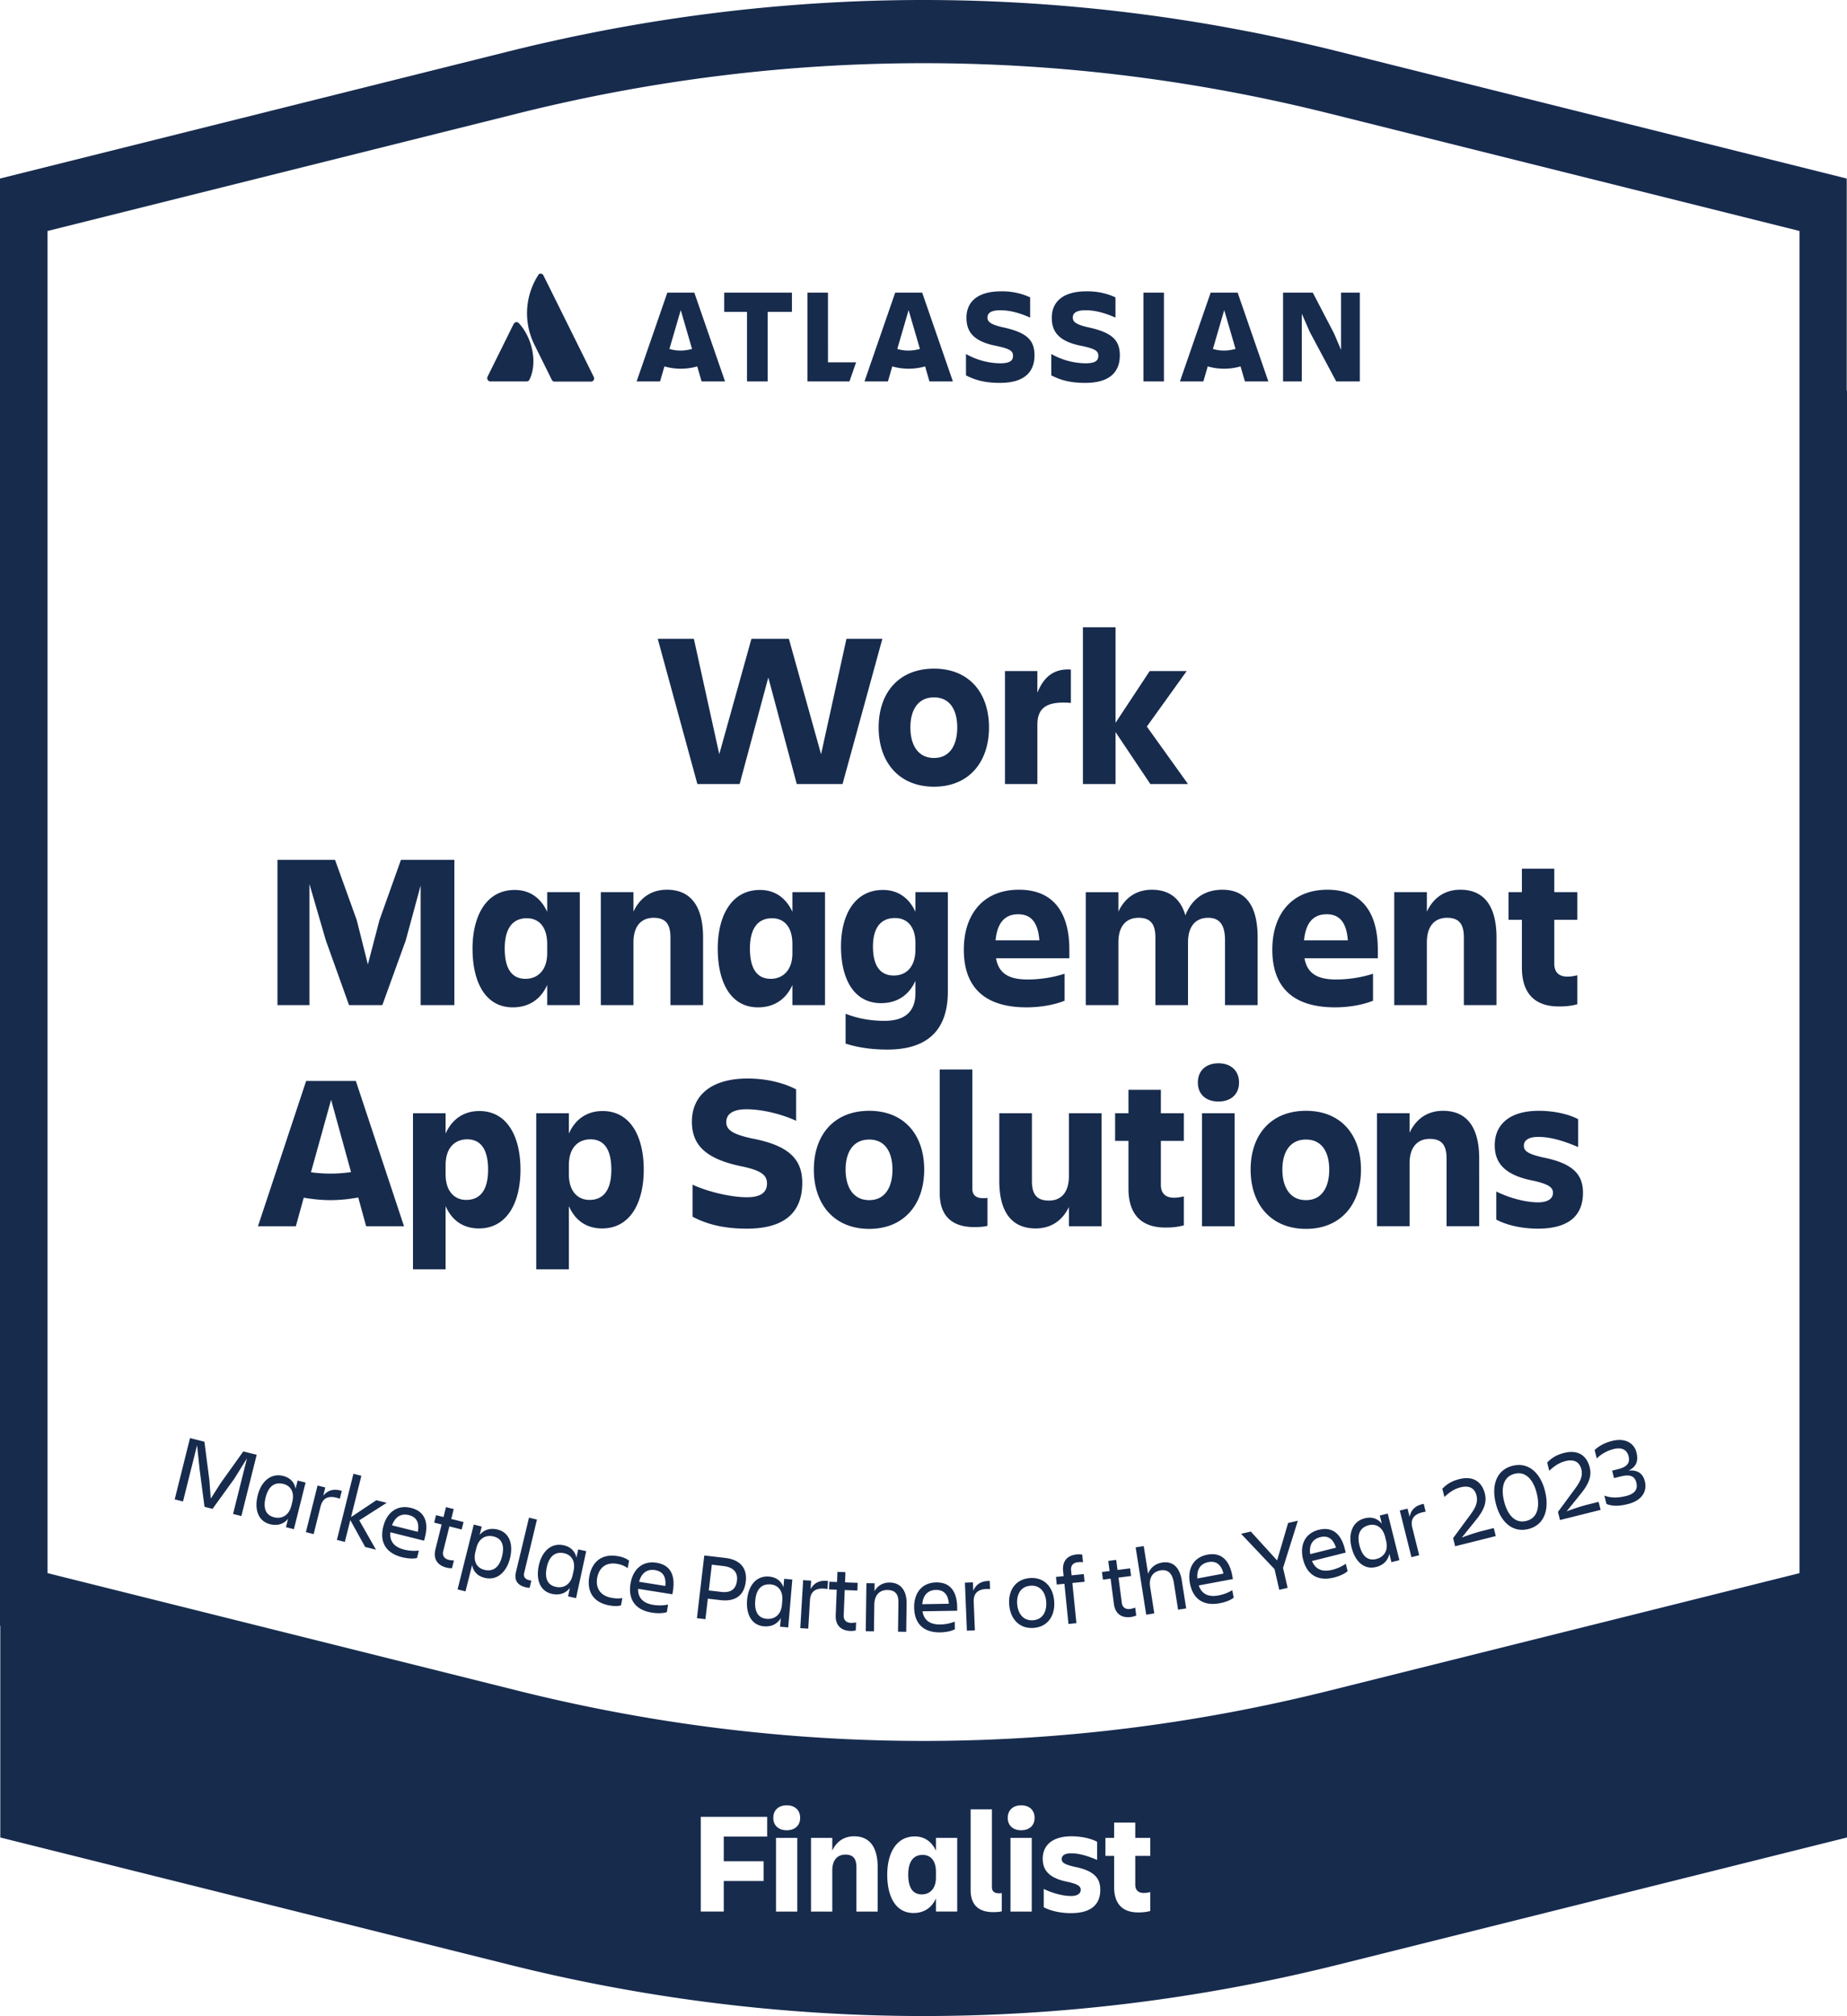
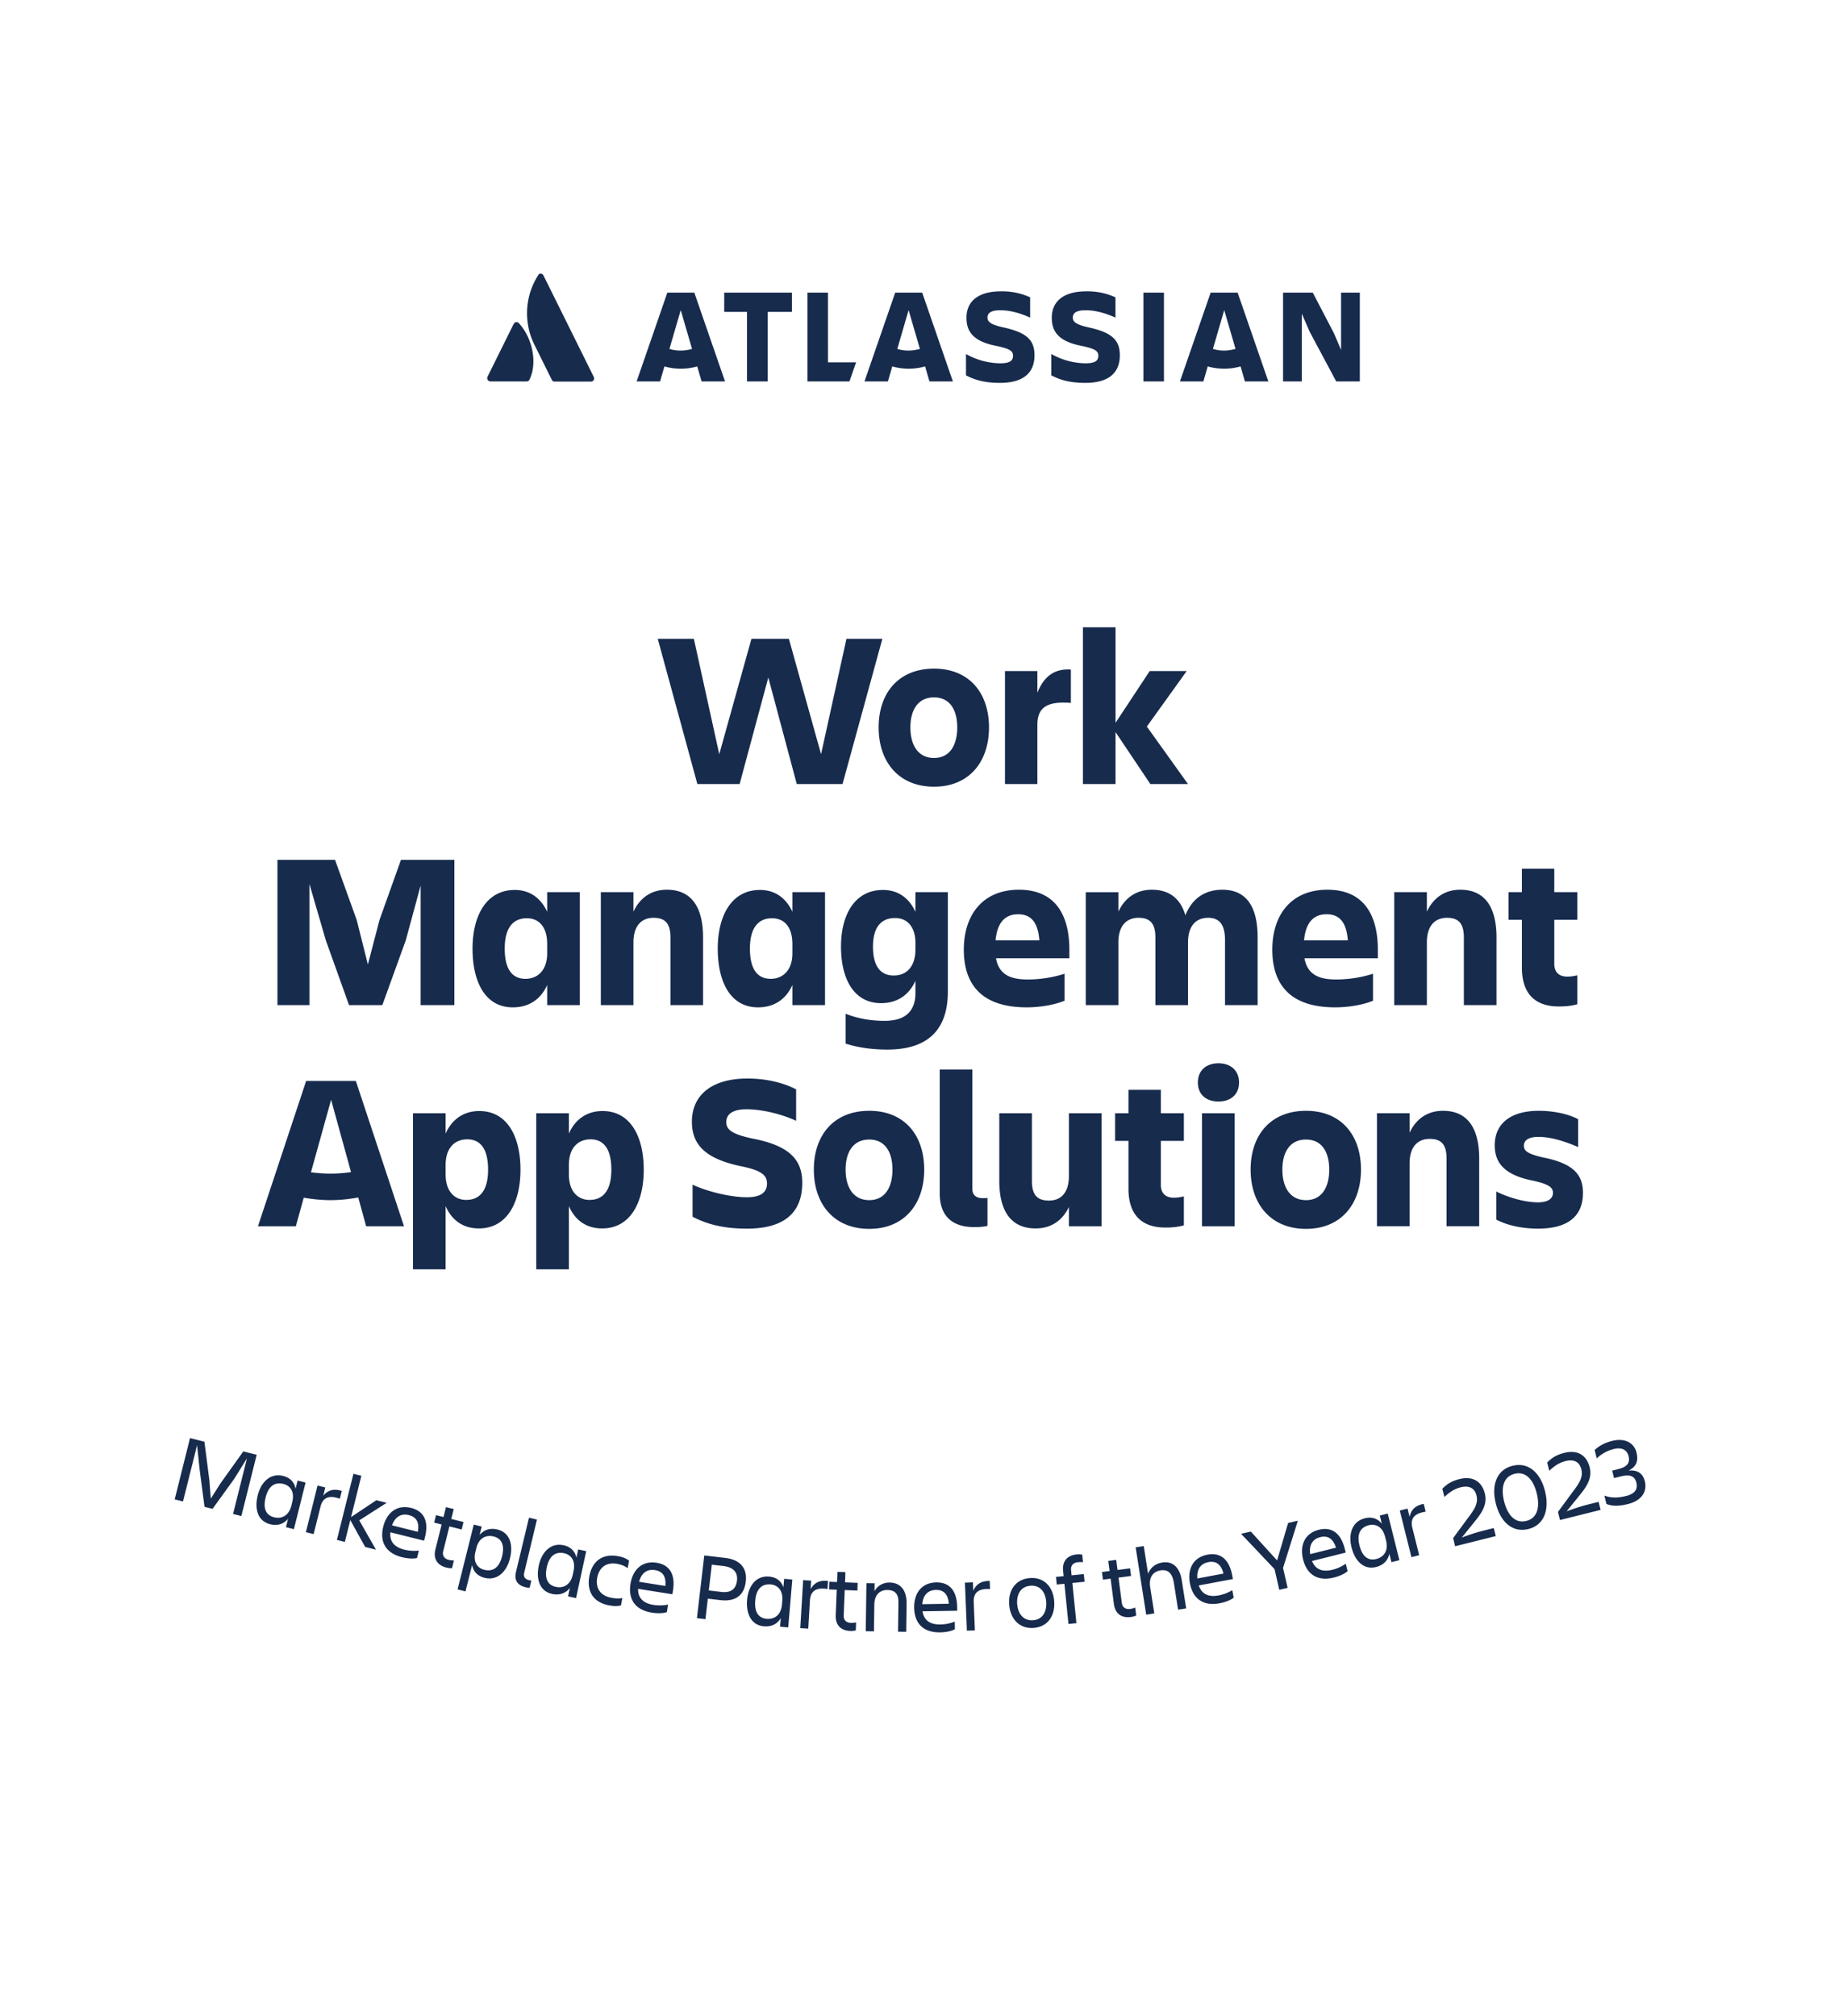
<svg xmlns="http://www.w3.org/2000/svg" width="513" height="560" viewBox="0 0 513 560" focusable="false" role="presentation">
  <g fill="#172B4D">
-     <path d="M256.504 0c27.688 0 55.497 2.484 83.013 7.396l2.376.436c1.584.294 3.169.596 4.754.899l1.191.228c.796.153 1.594.31 2.386.48l2.682.553a492.229 492.229 0 0 1 18.705 4.279l141.316 35.326v58.85l.04.012h.04v401.944l-141.315 35.325-1.895.47C332.525 555.365 294.431 560 256.543 560l-1.927-.004c-37.894-.157-75.977-4.947-113.221-14.268L.08 510.403v-58.836l-.08-.014V49.597l141.316-35.326 2.665-.655a460.76 460.76 0 0 1 8.015-1.88h.027l2.675-.596c2.677-.59 5.36-1.16 8.045-1.701l1.98-.396c30.37-6 61.14-9.043 91.781-9.043Zm41.085 510.075c-5.036 0-7.971 2.283-7.971 6.248 0 3.204 1.785 5.447 7.138 6.448 2.578.6 3.411 1.162 3.411 2.163 0 1.041-.912 1.722-2.697 1.722-2.657 0-5.75-1.041-7.574-1.962v5.086c1.626.881 4.322 1.642 7.535 1.642 5.83 0 8.17-2.563 8.17-6.488 0-3.284-1.746-5.327-7.219-6.408-2.815-.641-3.49-1.202-3.49-2.123 0-1.001.873-1.602 2.618-1.602 2.22 0 4.6.72 7.218 1.842v-5.046c-1.626-.881-4.283-1.522-7.139-1.522Zm-43.504.04c-5.275 0-7.654 4.846-7.654 10.614 0 6.127 2.34 10.653 7.297 10.653 2.776 0 4.997-1.321 6.226-4.045v3.645h5.91v-20.467h-5.91v3.565c-1.11-2.443-3.093-3.965-5.87-3.965Zm61.231-3.845h-5.87v4.245h-2.418v5.007h2.419v8.651c0 4.205 1.903 7.049 6.702 7.049 1.507 0 2.459-.16 3.331-.4v-5.247c-.515.12-1.11.24-1.784.24-1.587 0-2.38-.841-2.38-2.323v-7.97h4.164v-5.007h-4.164v-4.245Zm-39.816-3.685h-5.91v22.43c0 4.285 2.42 6.127 6.267 6.127 1.19 0 2.062-.12 2.38-.24v-5.047c-.358.04-.556.04-.873.04-1.031 0-1.864-.44-1.864-1.682v-21.628Zm-62.421 2.083h-18.441v26.314h6.385v-8.491h11.064v-5.487h-11.064v-6.849h12.056v-5.487Zm8.367 5.847h-5.909v20.467h5.91v-20.467Zm15.784-.44c-2.816 0-4.878 1.442-6.067 3.965v-3.525h-5.91v20.467h5.91v-11.375c0-3.004 1.467-4.446 3.648-4.446 2.142 0 3.054 1.082 3.054 3.565v12.256h5.909v-12.256c0-5.487-2.102-8.651-6.544-8.651Zm49.334.44h-5.909v20.467h5.91v-20.467Zm-30.298 4.726c2.062 0 3.688 1.402 3.688 4.687v1.642c0 3.244-1.864 4.646-3.926 4.646-2.459 0-3.768-1.803-3.768-5.487 0-3.525 1.349-5.488 4.006-5.488Zm-37.754-13.777c-2.181 0-3.728 1.281-3.728 3.484 0 2.203 1.547 3.445 3.728 3.445 2.18 0 3.728-1.242 3.728-3.445s-1.547-3.484-3.728-3.484Zm65.118 0c-2.181 0-3.728 1.281-3.728 3.484 0 2.203 1.547 3.445 3.728 3.445 2.18 0 3.728-1.242 3.728-3.445s-1.547-3.484-3.728-3.484Zm83.357-470.497c-73.79-18.07-149.45-17.885-223.202.553L13.204 64.163v372.812l130.581 32.642c37.248 9.312 74.983 13.968 112.719 13.968l1.919-.004c37.095-.155 74.182-4.81 110.8-13.964l130.58-32.642V64.163L369.223 31.52Z" />
    <path d="M71.581 415.37c.913-3.653 3.48-6.287 7.07-5.39 1.873.469 3.095 1.682 3.444 3.558l.57-2.28 2.206.552-3.238 12.952-2.206-.551.583-2.331c-1.248 1.504-3.007 2-4.982 1.506-3.412-.852-4.398-4.209-3.447-8.017Zm7.142-3.17c-2.488-.622-4.185.716-4.936 3.72-.777 3.109.066 4.971 2.349 5.542 1.975.493 4.062-.334 4.78-3.209l.26-1.036c.718-2.875-.58-4.549-2.453-5.017Zm-25.949-12.734 4.001 1 1.38 10.721.394 5.08 2.736-4.297 6.289-8.804 3.719.93-4.254 17.018-2.309-.577 3.86-15.439-3.51 5.646-6.044 8.37-2.231-.558-1.344-10.216-.728-6.898-3.905 15.62-2.308-.577 4.254-17.019Zm53.676 24.592c.978-3.911 3.832-6.17 7.73-5.196 3.95.988 4.848 4.157 3.863 8.094l-.252 1.01-9.362-2.34c-.243 2.28.812 4.057 3.839 4.813 1.487.372 2.815.401 4.073.275l-.511 2.047c-1.194.307-2.862.11-4.17-.217-4.797-1.199-6.2-4.522-5.21-8.486Zm-8.286-14.678 2.206.552-2.868 11.475 7.03-4.683 2.872.718-7.62 4.866 4.64 8.15-3.002-.75-4.127-7.472-1.516 6.062-2.206-.552 4.591-18.366Zm-9.966 3.262 2.154.538-.57 2.28c1.126-1.342 2.68-2.11 5.156-1.326l-.544 2.176c-2.75-.99-4.683-.565-5.37 2.18l-1.91 7.642-2.154-.538 3.238-12.952Zm25.375 8.215c-2.334-.583-3.896.65-4.69 2.846l7.156 1.789c.474-2.441-.26-4.083-2.466-4.635Zm18.017 2.631 2.206.552-.583 2.331c1.248-1.504 3.007-2 4.982-1.507 3.412.853 4.398 4.21 3.447 8.018-.914 3.652-3.48 6.286-7.07 5.388-1.873-.468-3.096-1.682-3.444-3.558v.001l-1.833 7.33-2.206-.551 4.501-18.004Zm5.497 3.301c-1.975-.494-4.062.333-4.78 3.209l-.26 1.036c-.718 2.875.58 4.548 2.453 5.016 2.488.622 4.185-.715 4.936-3.72.777-3.108-.066-4.97-2.349-5.54Zm-13.218-8.148 2.155.539-.687 2.746 3.412.852-.518 2.073-3.412-.853-1.716 6.865c-.284 1.14.188 2.083 1.548 2.423.513.128 1.026.146 1.43.165l-.538 2.15c-.41.007-.872.002-1.539-.165-2.744-.686-3.67-2.651-3.068-5.06l1.729-6.917-2.078-.519.518-2.072 2.078.52.686-2.747Zm23.229 22.405.479-1.999a5.694 5.694 0 0 1-.65-.128c-.95-.228-1.622-.828-1.342-1.997l3.552-14.826-2.211-.53-3.615 15.086c-.572 2.39.522 3.722 2.63 4.227.566.136.964.176 1.157.167Zm4.775-5.719c.654-3.027 2.308-4.418 4.814-3.877 1.887.408 3.238 2.039 2.612 4.936l-.225 1.044c-.627 2.897-2.686 3.79-4.676 3.36-2.3-.497-3.202-2.331-2.525-5.463Zm5.903 8.105 2.223.48 2.82-13.048-2.222-.48-.497 2.296c-.408-1.864-1.67-3.038-3.556-3.446-3.618-.782-6.098 1.933-6.893 5.613-.83 3.836.264 7.16 3.701 7.902 1.99.43 3.733-.122 4.932-1.666l-.508 2.35Zm15.083.47c-.86.138-1.725.166-3.05-.082-3.405-.637-4.406-3.052-3.93-5.597.477-2.546 2.257-4.44 5.635-3.809 1.221.229 2.06.63 2.819 1.18l.393-2.1c-.926-.662-1.806-.99-2.975-1.209-4.626-.865-7.313 1.566-8.054 5.53-.752 4.015.875 7.253 5.5 8.118 1.196.224 2.426.264 3.284-.01l.378-2.021Zm9.074-7.768c2.246.357 3.12 1.929 2.86 4.402l-7.284-1.158c.6-2.257 2.048-3.621 4.424-3.244Zm3.287 11.661.33-2.083c-1.241.235-2.567.322-4.081.081-3.081-.49-4.287-2.168-4.244-4.46l9.53 1.515.164-1.028c.637-4.008-.534-7.087-4.555-7.726-3.968-.63-6.614 1.869-7.247 5.85-.641 4.035 1.047 7.223 5.93 8 1.331.21 3.01.261 4.173-.149Zm21.92-8.491c.42-3.58-1.42-6.054-5.726-6.559l-5.803-.68-2.043 17.423 2.364.277.668-5.701 3.44.403c4.306.505 6.656-1.37 7.1-5.163Zm-7.095 2.851-3.178-.372.84-7.16 3.177.372c3.046.357 4.057 1.954 3.808 4.076-.261 2.227-1.614 3.547-4.647 3.084Zm9.727 2.415c.263-3.086 1.725-4.676 4.28-4.458 1.924.164 3.472 1.609 3.22 4.562l-.09 1.064c-.252 2.953-2.181 4.102-4.21 3.929-2.344-.2-3.473-1.904-3.2-5.097Zm6.887 7.287 2.266.193 1.135-13.302-2.266-.193-.2 2.341c-.642-1.797-2.043-2.8-3.966-2.964-3.688-.315-5.802 2.694-6.122 6.445-.333 3.91 1.175 7.067 4.679 7.366 2.028.173 3.686-.596 4.679-2.28l-.205 2.394Zm8.301-7.33c.17-2.826 1.99-3.6 4.875-3.133l.134-2.239c-2.576-.315-3.963.726-4.822 2.253l.14-2.346-2.217-.132-.797 13.326 2.217.133.47-7.863Zm9.377 4.213.282-7.07 3.514.14.085-2.135-3.514-.14.113-2.828-2.219-.088-.113 2.828-2.14-.086-.085 2.135 2.14.085-.284 7.123c-.1 2.482 1.207 4.217 4.034 4.33a5.409 5.409 0 0 0 1.54-.152l.09-2.215c-.4.064-.906.151-1.435.13-1.4-.056-2.055-.884-2.008-2.057Zm17.468-3.291c.052-3.684-1.663-5.818-4.703-5.86-1.771-.025-3.343.834-4.211 2.397l.03-2.19-2.273-.031-.188 13.349 2.274.032.104-7.422c.038-2.697 1.512-4.091 3.627-4.062 2.167.03 3.104 1.112 3.07 3.515l-.113 8.063 2.274.032.11-7.823Zm8.151-3.81c2.274-.037 3.407 1.36 3.58 3.84l-7.375.123c.2-2.327 1.39-3.922 3.795-3.962Zm5.259 10.916-.036-2.11c-1.182.447-2.472.763-4.006.788-3.119.052-4.597-1.392-4.952-3.656l9.648-.16-.017-1.042c-.067-4.058-1.754-6.887-5.825-6.82-4.018.067-6.19 2.988-6.123 7.019.068 4.085 2.283 6.932 7.226 6.85 1.349-.023 3.01-.264 4.085-.87Zm5.233-7.557c-.116-2.828 1.617-3.781 4.535-3.607l-.092-2.241c-2.596-.054-3.87 1.121-4.572 2.727l-.096-2.348-2.22.091.55 13.34 2.219-.092-.324-7.87Zm16.656 7.192c3.928-.297 5.998-3.426 5.696-7.42-.303-3.994-2.816-6.722-6.744-6.425-3.955.3-6.055 3.377-5.753 7.371.303 3.994 2.846 6.774 6.801 6.474Zm-.887-11.715c2.794-.211 4.177 1.933 4.368 4.463.192 2.529-.848 4.91-3.642 5.122-2.821.214-4.234-1.982-4.425-4.512-.192-2.529.878-4.86 3.699-5.073Zm11.274-4.298c-.121-1.196.48-2.088 1.874-2.23a7.43 7.43 0 0 1 1.434-.01l-.213-2.099a5.409 5.409 0 0 0-1.547-.058c-2.814.285-4.013 2.096-3.763 4.567l.147 1.461-2.13.215.215 2.126 2.13-.216 1.128 11.158 2.21-.223-1.128-11.158 3.393-.343-.215-2.125-3.393.343-.142-1.408Zm12.532-2.883.367 2.807 3.486-.456.277 2.118-3.487.456.917 7.016c.152 1.165.938 1.87 2.327 1.688.524-.068 1.009-.24 1.392-.37l.287 2.198c-.38.157-.812.321-1.493.41-2.805.367-4.386-1.123-4.708-3.586l-.924-7.069-2.123.278-.277-2.118 2.123-.278-.366-2.806 2.202-.288Zm7.649-3.835 1.207 7.703c.618-1.692 2.045-2.834 3.925-3.129 2.926-.458 4.86 1.293 5.442 5.012l1.211 7.73-2.246.351-1.15-7.333c-.425-2.717-1.576-3.915-3.718-3.58-2.09.328-3.307 1.951-2.89 4.616l1.15 7.333-2.246.352-2.932-18.703 2.247-.352Zm17.967 4.457c2.234-.42 3.587.767 4.175 3.183l-7.25 1.36c-.195-2.327.71-4.1 3.075-4.543Zm7.018 9.876-.39-2.074c-1.09.64-2.309 1.167-3.816 1.45-3.066.576-4.766-.6-5.497-2.772l9.485-1.78-.192-1.023c-.749-3.989-2.887-6.495-6.889-5.744-3.95.742-5.6 3.985-4.856 7.948.753 4.015 3.416 6.45 8.275 5.538 1.325-.249 2.923-.766 3.88-1.543Zm14.983-2.719-1.277-5.542 4.114-13.114-2.705.624-3.056 10.404-7.301-8.018-2.705.623 9.286 9.807 1.325 5.75 2.319-.534Zm9.066-14.094c2.206-.551 3.627.552 4.357 2.93l-7.156 1.788c-.333-2.311.465-4.134 2.8-4.718Zm7.593 9.442-.512-2.047c-1.05.703-2.236 1.302-3.724 1.674-3.026.757-4.793-.315-5.651-2.44l9.362-2.34-.253-1.01c-.984-3.938-3.267-6.312-7.217-5.325-3.899.974-5.354 4.31-4.376 8.222.99 3.963 3.793 6.235 8.59 5.037 1.307-.327 2.871-.938 3.78-1.771Zm3.296-7.155c-.75-3.004.117-4.983 2.605-5.605 1.873-.468 3.806.398 4.525 3.273l.259 1.036c.718 2.876-.734 4.587-2.71 5.08-2.282.571-3.902-.675-4.679-3.784Zm8.878 4.662 2.206-.551-3.238-12.952-2.205.551.57 2.28c-1.191-1.492-2.841-1.988-4.713-1.52-3.591.898-4.616 4.43-3.703 8.082.951 3.808 3.402 6.305 6.813 5.453 1.975-.494 3.294-1.76 3.687-3.674l.583 2.331Zm5.797-9.568c-.687-2.746.818-4.03 3.71-4.45l-.543-2.176c-2.553.472-3.563 1.881-3.925 3.595l-.57-2.28-2.154.54 3.237 12.951 2.155-.538-1.91-7.642Zm13.066-13.505c3.898-.975 6.276.798 7.086 4.036.7 2.798-.662 5.092-2.6 7.476l-3.808 4.722c1.52-.573 3.879-1.382 5.7-1.838l3.18-.795.557 2.228-11.285 2.821-.564-2.254 4.72-6.409c1.325-1.79 2.277-3.431 1.778-5.426-.557-2.227-2.232-2.827-4.438-2.275-1.642.41-3.096 1.351-4.479 2.688l-.576-2.306c.966-.93 2.164-2.027 4.729-2.668Zm14.783-3.695c4.36-1.09 7.723 1.895 9.005 7.024 1.302 5.207-.254 9.449-4.615 10.539-4.386 1.096-7.755-1.915-9.056-7.122-1.282-5.129.28-9.345 4.666-10.441Zm6.697 7.601c-.881-3.523-2.908-6.181-6.14-5.373-3.258.814-3.795 4.113-2.915 7.636.9 3.601 2.928 6.26 6.185 5.445 3.232-.808 3.77-4.107 2.87-7.708Zm7.64-11.186c3.898-.975 6.276.798 7.085 4.036.7 2.798-.662 5.092-2.6 7.476l-3.807 4.722c1.52-.573 3.879-1.383 5.7-1.838l3.18-.795.557 2.228-11.285 2.821-.564-2.254 4.72-6.409c1.324-1.79 2.276-3.431 1.778-5.426-.557-2.228-2.233-2.827-4.439-2.275-1.641.41-3.096 1.351-4.478 2.688l-.577-2.306c.967-.93 2.164-2.027 4.73-2.668Zm13.302-3.325c3.873-.968 6.174.824 6.757 3.155.57 2.28.092 3.968-2.19 5.089 2.79-.285 4.058 1.077 4.53 2.968.655 2.617-.61 5.3-4.713 6.325-2.72.68-4.465.566-5.948-.027l-.583-2.33c2.138.813 4.178.578 6.076.104 2.155-.539 3.313-1.681 2.808-3.702-.518-2.072-2.096-2.283-4.482-1.687l-1.718.43-.518-2.073 1.744-.436c2.18-.545 3.313-1.57 2.821-3.54-.48-1.917-2.001-2.554-4.156-2.016-1.539.385-3.27 1.203-4.69 2.604l-.583-2.331c.992-.937 2.46-1.936 4.845-2.533Zm-188.33-214.518c9.669 0 15.263 6.632 15.263 16.336 0 9.641-5.594 16.458-15.263 16.458-9.73 0-15.384-6.817-15.384-16.458 0-9.704 5.655-16.336 15.384-16.336Zm-66.707-8.29 7.054 32.056 8.939-32.057h10.398l8.939 32.057 7.054-32.057h9.972L234.01 217.79h-12.709l-7.905-29.6-7.966 29.6h-11.736l-11.006-40.348h10.033Zm66.707 16.273c-4.56 0-6.567 3.624-6.567 8.353 0 4.728 2.007 8.474 6.567 8.474 4.5 0 6.446-3.746 6.446-8.474 0-4.73-1.946-8.353-6.446-8.353Zm28.702 7.616c0-5.036 2.98-6.572 9.304-6.08v-9.273c-4.865-.308-7.601 2.21-9.304 6.448v-6.019h-9v31.382h9v-16.458Zm21.709 16.458v-14.432l9.668 14.432h10.46l-11.433-15.967 11.067-15.415h-10.276l-9.486 14.37v-26.53h-9.06v43.542h9.06ZM90.502 261.208l6.445 17.993h9.243l6.507-17.993 4.135-15.23V279.2h9.364v-40.348H111.36l-5.96 16.705-3.222 12.343-3.101-12.343-6.02-16.705H77.063V279.2h8.878v-33.654l4.56 15.66Zm49.68 2.272c0-5.404 2.068-8.414 6.142-8.414 3.162 0 5.655 2.15 5.655 7.186v2.517c0 4.975-2.858 7.124-6.02 7.124-3.77 0-5.777-2.763-5.777-8.413Zm11.798 15.72h9.06v-31.38h-9.06v5.465c-1.702-3.746-4.743-6.08-9-6.08-8.087 0-11.735 7.431-11.735 16.275 0 9.396 3.587 16.335 11.188 16.335 4.257 0 7.662-2.026 9.547-6.202v5.588Zm43.296-18.792c0-8.413-3.223-13.265-10.033-13.265-4.318 0-7.48 2.211-9.304 6.08v-5.404h-9.06V279.2h9.06v-17.44c0-4.607 2.25-6.818 5.594-6.818 3.284 0 4.683 1.659 4.683 5.466V279.2h9.06v-18.79Zm13.013 3.07c0-5.403 2.068-8.413 6.142-8.413 3.162 0 5.655 2.15 5.655 7.186v2.517c0 4.975-2.858 7.124-6.02 7.124-3.77 0-5.777-2.763-5.777-8.413Zm11.797 15.722h9.06v-31.38h-9.06v5.465c-1.703-3.746-4.743-6.08-9-6.08-8.087 0-11.736 7.431-11.736 16.275 0 9.396 3.588 16.335 11.189 16.335 4.257 0 7.662-2.026 9.547-6.202v5.588Zm34.174-3.377c0 4.483-2.189 7.738-8.574 7.738-3.83 0-7.357-.615-10.823-1.966v8.291c3.283 1.044 7.053 1.658 11.614 1.658 12.162 0 16.783-6.448 16.783-16.09V247.82h-9v5.465c-1.702-3.746-4.743-6.08-9-6.08-8.026 0-11.674 7.124-11.674 15.722 0 9.028 3.587 15.722 11.128 15.722 4.256 0 7.661-2.027 9.546-6.203v3.378Zm-11.796-12.897c0-5.097 2.067-7.922 6.141-7.922 3.162 0 5.655 2.15 5.655 7v1.659c0 5.097-2.675 7.308-6.02 7.308-3.77 0-5.776-2.702-5.776-8.045Zm40.316-8.966c3.71 0 5.533 2.395 5.898 7.247h-12.162c.426-4.606 2.372-7.247 6.264-7.247Zm12.891 24.012v-7.492c-3.04.982-6.628 1.597-10.276 1.597-5.412 0-8.027-1.843-8.757-5.896h20.371v-2.395c0-9.765-4.013-16.643-13.986-16.643-10.033 0-15.324 6.94-15.324 16.643 0 10.071 5.351 16.028 17.452 16.028 3.71 0 7.723-.675 10.52-1.842Zm34.296-16.213c0-4.606 2.25-6.817 5.595-6.817 3.283 0 4.682 2.088 4.682 6.265V279.2h9.06v-18.79c0-8.536-3.1-13.265-9.79-13.265-4.986 0-8.513 2.58-10.276 7.124-1.338-4.606-4.379-7.124-9.304-7.124-4.318 0-7.48 2.211-9.304 6.08v-5.404h-9.06V279.2h9.06v-17.44c0-4.607 2.25-6.818 5.594-6.818 3.284 0 4.683 1.659 4.683 5.466V279.2h9.06v-17.44Zm38.492-7.8c3.71 0 5.534 2.396 5.899 7.248h-12.162c.426-4.606 2.371-7.247 6.263-7.247Zm12.892 24.013v-7.492c-3.04.982-6.629 1.597-10.277 1.597-5.412 0-8.027-1.843-8.757-5.896h20.371v-2.395c0-9.765-4.013-16.643-13.986-16.643-10.033 0-15.323 6.94-15.323 16.643 0 10.071 5.35 16.028 17.452 16.028 3.709 0 7.722-.675 10.52-1.842Zm34.296-17.564c0-8.413-3.223-13.265-10.034-13.265-4.317 0-7.48 2.211-9.303 6.08v-5.404h-9.061V279.2h9.06v-17.44c0-4.607 2.25-6.818 5.595-6.818 3.284 0 4.682 1.659 4.682 5.466V279.2h9.06v-18.79Zm16.053 7.308v-12.22h6.385v-7.677H431.7v-6.51h-9v6.51h-3.709v7.676h3.71v13.265c0 6.449 2.918 10.809 10.276 10.809 2.31 0 3.77-.246 5.108-.614v-8.045c-.79.184-1.703.368-2.736.368-2.433 0-3.649-1.29-3.649-3.562Zm-339.92 65.65c2.554 0 4.986-.246 7.722-.737l2.19 7.984h10.52l-13.378-40.348H85.029l-13.378 40.348h10.52l2.19-7.923c2.614.43 4.985.676 7.418.676Zm0-7.37c-1.703 0-3.466-.122-5.412-.368l5.594-20.143 5.534 20.082a37.47 37.47 0 0 1-5.716.43Zm43.782-1.105c0 5.527-2.068 8.414-6.08 8.414-3.041 0-5.717-2.15-5.717-7.124v-2.518c0-5.036 2.736-7.185 6.02-7.185 3.77 0 5.777 2.825 5.777 8.413Zm-2.554 16.336c7.783 0 11.554-7.124 11.554-16.336 0-9.028-3.588-16.274-11.432-16.274-4.44 0-7.662 2.395-9.365 6.264v-5.65h-9.06v43.357h9.06v-17.564c1.824 4.176 5.108 6.203 9.243 6.203Zm36.79-16.336c0 5.527-2.068 8.414-6.082 8.414-3.04 0-5.716-2.15-5.716-7.124v-2.518c0-5.036 2.737-7.185 6.02-7.185 3.77 0 5.777 2.825 5.777 8.413Zm-2.555 16.336c7.784 0 11.554-7.124 11.554-16.336 0-9.028-3.588-16.274-11.432-16.274-4.44 0-7.662 2.395-9.365 6.264v-5.65h-9.06v43.357H158v-17.564c1.825 4.176 5.108 6.203 9.243 6.203Zm55.58-12.651c0-6.51-3.588-10.379-13.987-12.344-5.29-1.167-7.114-2.334-7.114-4.545 0-2.333 2.006-3.561 5.594-3.561 3.77 0 9.06 1.044 13.804 3.193v-8.72c-3.162-1.659-7.845-3.01-13.5-3.01-10.094 0-15.445 4.729-15.445 11.976 0 6.386 3.648 10.44 14.35 12.528 4.926 1.105 6.507 2.333 6.507 4.667 0 2.272-1.52 3.808-5.533 3.808-4.865 0-11.372-1.72-15.142-3.5v8.904c3.284 1.72 7.784 3.316 15.08 3.316 10.946 0 15.385-4.913 15.385-12.712Zm18.607 12.774c9.668 0 15.263-6.817 15.263-16.459 0-9.703-5.595-16.336-15.263-16.336-9.73 0-15.385 6.633-15.385 16.336 0 9.642 5.655 16.459 15.385 16.459Zm0-24.811c4.5 0 6.446 3.623 6.446 8.352s-1.946 8.475-6.446 8.475c-4.56 0-6.567-3.746-6.567-8.475 0-4.729 2.006-8.352 6.567-8.352Zm32.837 23.95v-7.737c-.548.061-.852.061-1.338.061-1.581 0-2.858-.675-2.858-2.58v-33.162h-9.06v34.391c0 6.571 3.709 9.396 9.607 9.396 1.824 0 3.162-.184 3.649-.368Zm3.283-12.466c0 8.414 3.284 13.204 10.094 13.204 4.257 0 7.42-2.15 9.243-5.957v5.343h9.06v-31.382h-9.06v17.441c0 4.606-2.189 6.817-5.533 6.817-3.345 0-4.743-1.658-4.743-5.466v-18.792h-9.06v18.792Zm44.877 1.105v-12.22h6.385v-7.677h-6.385v-6.51h-9v6.51h-3.709v7.676h3.71v13.266c0 6.448 2.918 10.808 10.276 10.808 2.31 0 3.77-.246 5.108-.614v-8.045c-.79.184-1.703.368-2.736.368-2.433 0-3.649-1.29-3.649-3.562Zm10.277-28.433c0 3.377 2.371 5.281 5.716 5.281 3.344 0 5.716-1.904 5.716-5.281 0-3.378-2.372-5.343-5.716-5.343-3.345 0-5.716 1.965-5.716 5.343Zm1.155 39.918h9.06v-31.382h-9.06v31.382Zm28.884.737c9.669 0 15.263-6.817 15.263-16.459 0-9.703-5.594-16.336-15.263-16.336-9.73 0-15.384 6.633-15.384 16.336 0 9.642 5.655 16.459 15.384 16.459Zm0-24.811c4.5 0 6.446 3.623 6.446 8.352s-1.946 8.475-6.446 8.475c-4.56 0-6.567-3.746-6.567-8.475 0-4.729 2.006-8.352 6.567-8.352Zm48.1 5.281c0-8.413-3.223-13.265-10.034-13.265-4.317 0-7.48 2.211-9.303 6.08v-5.404h-9.06v31.382h9.06v-17.441c0-4.606 2.25-6.817 5.594-6.817 3.284 0 4.682 1.658 4.682 5.465v18.793h9.06V321.82Zm28.823 9.52c0-5.036-2.675-8.168-11.067-9.827-4.318-.982-5.351-1.842-5.351-3.254 0-1.536 1.338-2.457 4.013-2.457 3.405 0 7.054 1.105 11.067 2.825v-7.738c-2.493-1.351-6.567-2.334-10.945-2.334-7.723 0-12.223 3.5-12.223 9.58 0 4.914 2.737 8.353 10.946 9.888 3.952.921 5.23 1.781 5.23 3.316 0 1.597-1.4 2.641-4.136 2.641-4.074 0-8.817-1.597-11.614-3.01v7.8c2.493 1.351 6.628 2.518 11.554 2.518 8.938 0 12.526-3.93 12.526-9.949ZM149.844 76.074a.82.82 0 0 1 1.077.408l.105.207.295.59.08.159.275.552c1.343 2.7 4.252 8.568 7.004 14.12l.41.83c2.8 5.65 5.343 10.786 5.772 11.654l.048.097.016.032c.044.136.09.272.09.408a.856.856 0 0 1-.854.862h-10.144a.828.828 0 0 1-.762-.5l-4.894-9.882a19.613 19.613 0 0 1 1.123-19.174c.09-.182.224-.318.359-.363Zm-6.913 13.6c.404-.318.943-.227 1.212.135 3.815 4.17 5.162 11.107 2.918 15.639a.828.828 0 0 1-.763.499h-10.144a.821.821 0 0 1-.315-.091c-.449-.181-.628-.725-.449-1.177l7.272-14.688c.09-.136.18-.227.27-.318Zm213.433-8.387v24.66h5.207V87.135l2.2 5.032 7.36 13.78h6.554v-24.66h-5.206v15.91l-1.976-4.622-5.88-11.288h-8.26Zm-38.781 0h5.7v24.66h-5.7v-24.66Zm-6.554 17.407c0-4.306-2.29-6.346-8.662-7.752-3.547-.77-4.4-1.586-4.4-2.72 0-1.45 1.257-2.04 3.592-2.04 2.828 0 5.61.862 8.258 2.04v-5.62c-2.513-1.178-5.296-1.722-8.08-1.677-6.328 0-9.605 2.764-9.605 7.343 0 3.626 1.661 6.528 8.215 7.797 3.905.816 4.713 1.45 4.713 2.765 0 1.315-.808 2.086-3.592 2.086a19.794 19.794 0 0 1-9.47-2.584v5.938c1.975.998 4.578 2.086 9.426 2.086 6.867 0 9.605-3.083 9.605-7.662m-23.7 0c0-4.306-2.244-6.346-8.662-7.752-3.547-.77-4.399-1.586-4.399-2.72 0-1.45 1.256-2.04 3.59-2.04 2.829 0 5.611.862 8.26 2.04v-5.62c-2.514-1.178-5.297-1.722-8.08-1.677-6.329 0-9.606 2.764-9.606 7.343 0 3.626 1.661 6.528 8.215 7.797 3.905.816 4.713 1.45 4.713 2.765 0 1.315-.808 2.086-3.592 2.086a19.794 19.794 0 0 1-9.47-2.584v5.938c1.975.998 4.578 2.086 9.426 2.086 6.867 0 9.605-3.083 9.605-7.662m-63.064-17.407v24.66h11.67l1.84-5.304h-7.81V81.287h-5.7Zm-31.42 0 8.528 24.66h-6.508l-1.212-4.17c-2.963.861-6.15.861-9.112 0l-1.212 4.17h-6.508l8.528-24.66h7.496Zm27.11 0v5.35h-6.732v19.31h-5.745v-19.31h-6.33v-5.35h18.807Zm-30.88 4.85-3.143 10.79a10.55 10.55 0 0 0 3.142.453c1.078 0 2.155-.182 3.143-.454l-3.143-10.79Zm63.288 11.243a10.55 10.55 0 0 1-3.142-.454l3.142-10.79 3.143 10.79c-1.033.272-2.065.454-3.143.454m3.771-16.092h-7.496l-8.528 24.66h6.508l1.212-4.171c2.963.861 6.15.861 9.112 0l1.212 4.17h6.508l-8.528-24.66Zm83.891 16.092a10.55 10.55 0 0 1-3.142-.454l3.142-10.79 3.143 10.79c-1.033.272-2.11.454-3.143.454m3.726-16.092h-7.496l-8.528 24.66h6.508l1.212-4.171c2.962.861 6.15.861 9.112 0l1.212 4.17h6.508l-8.528-24.66Z" />
  </g>
</svg>